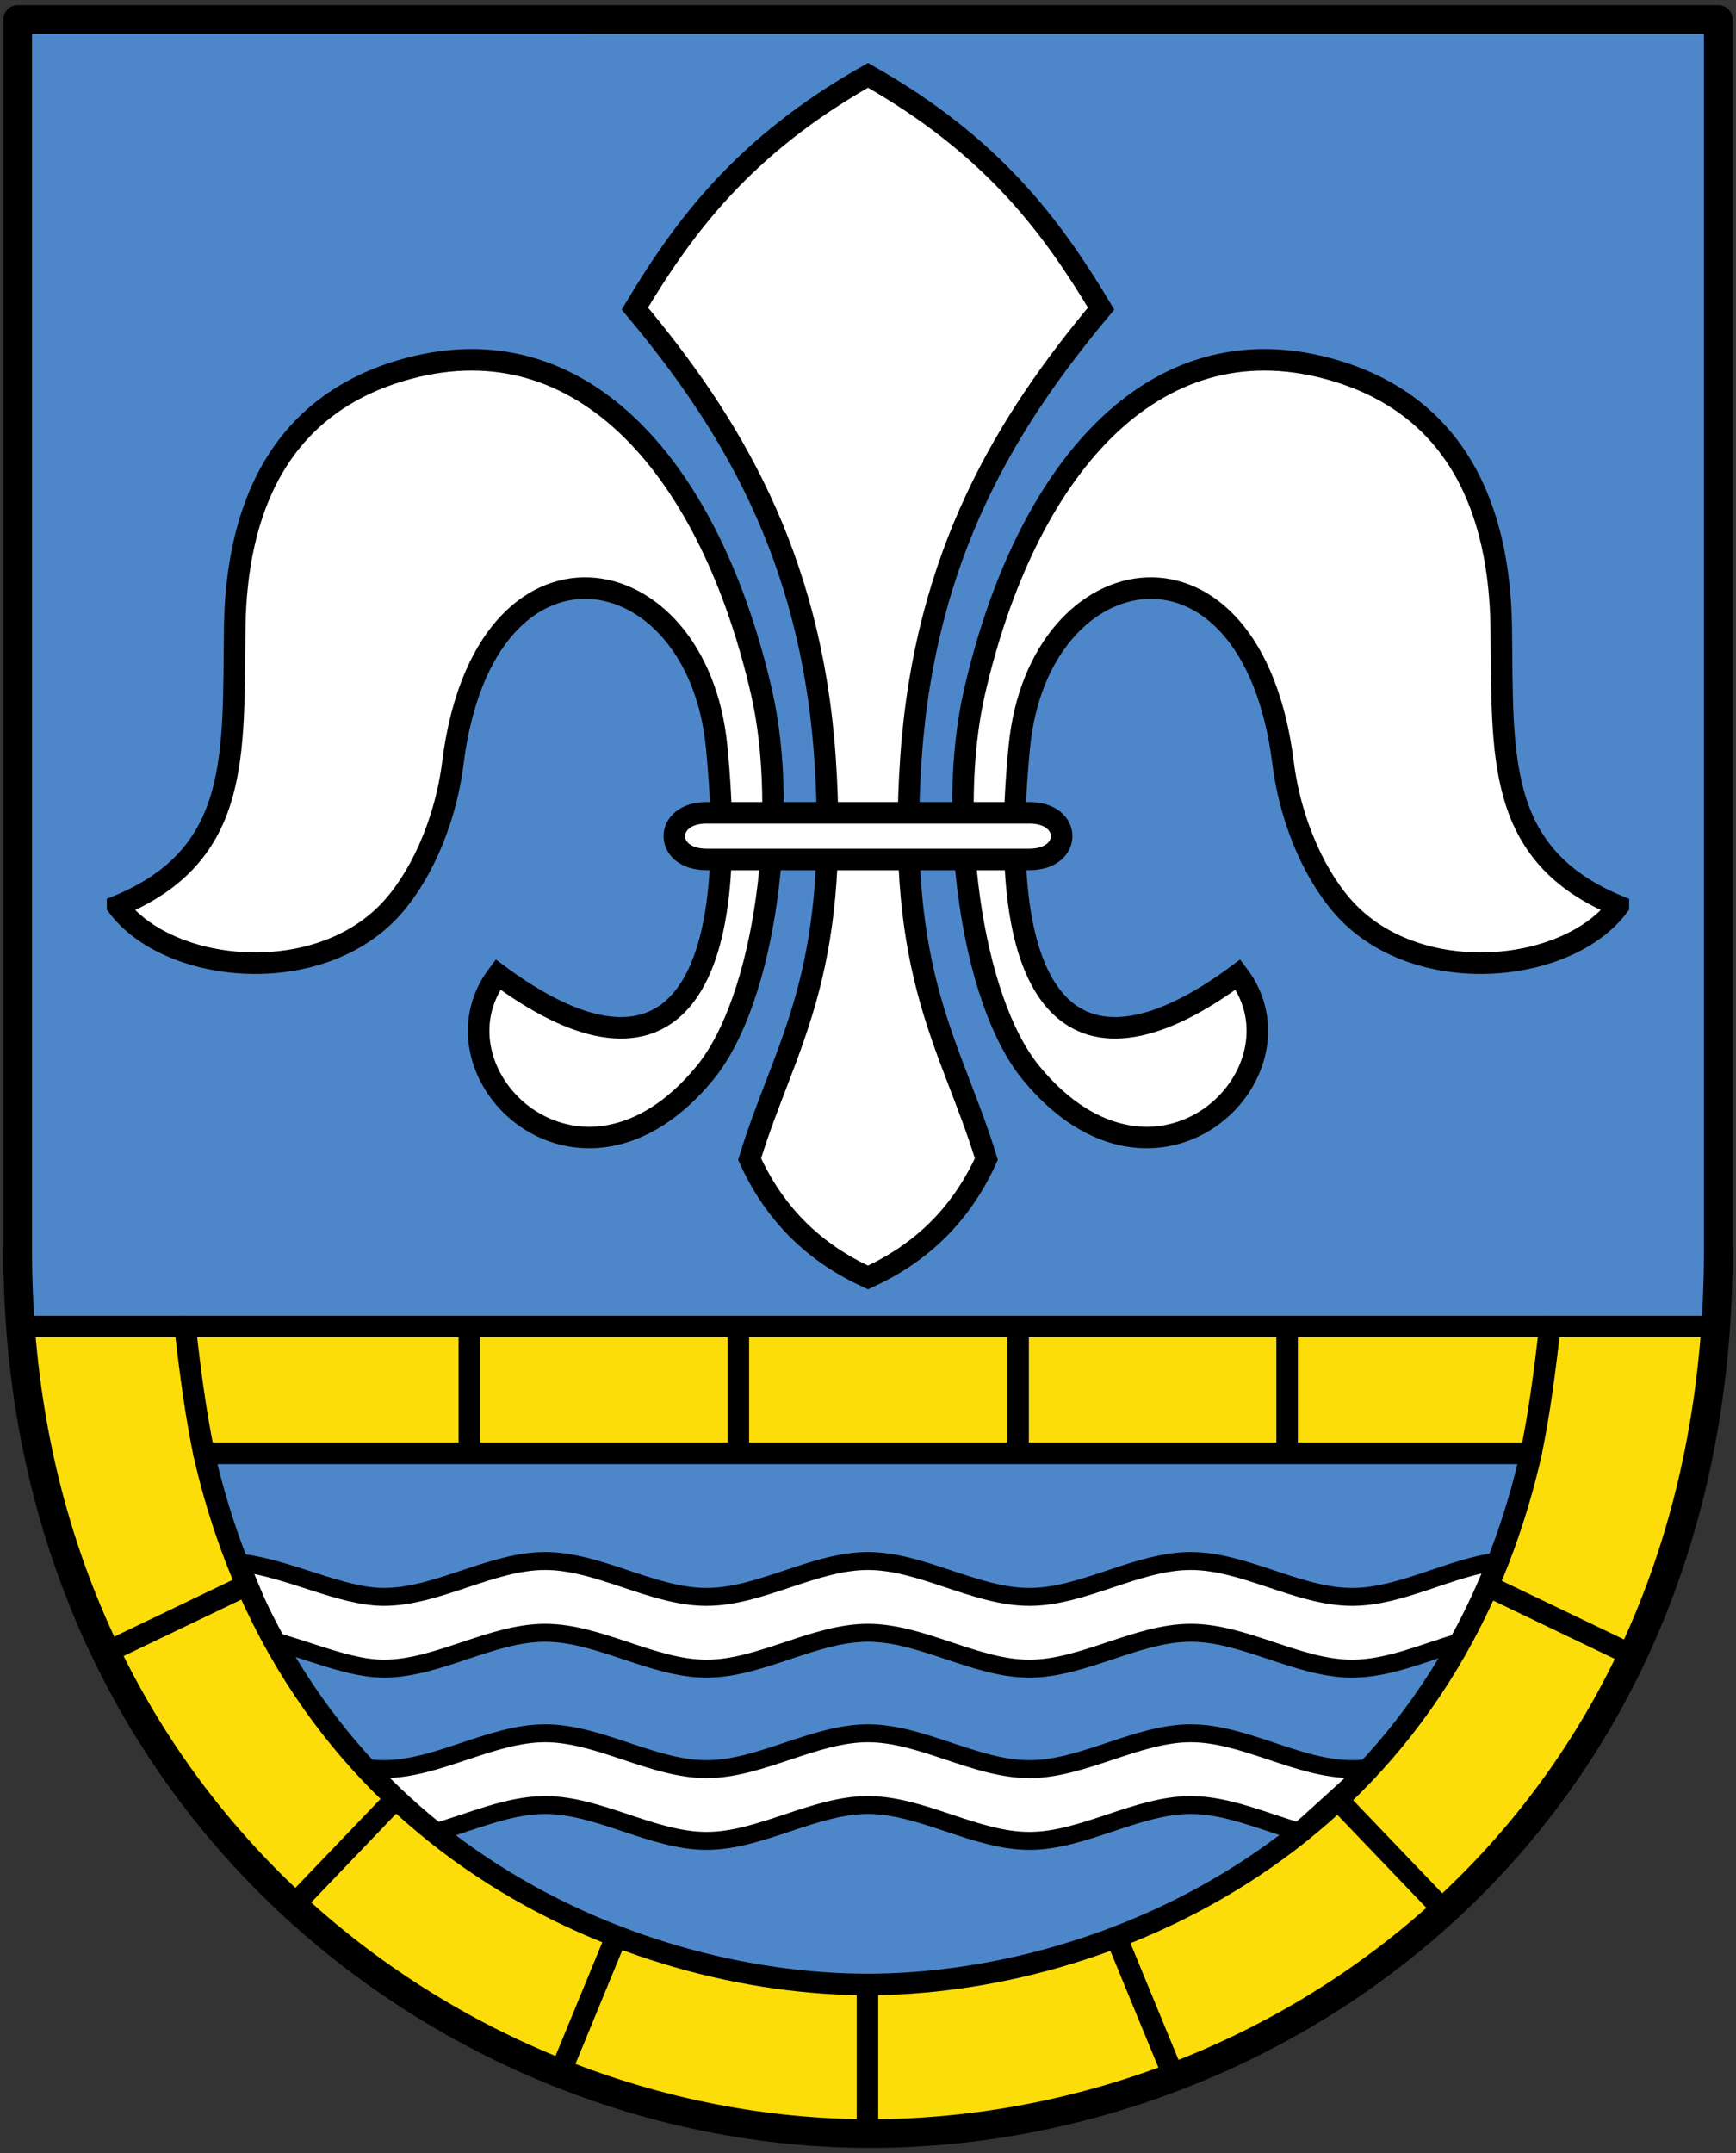
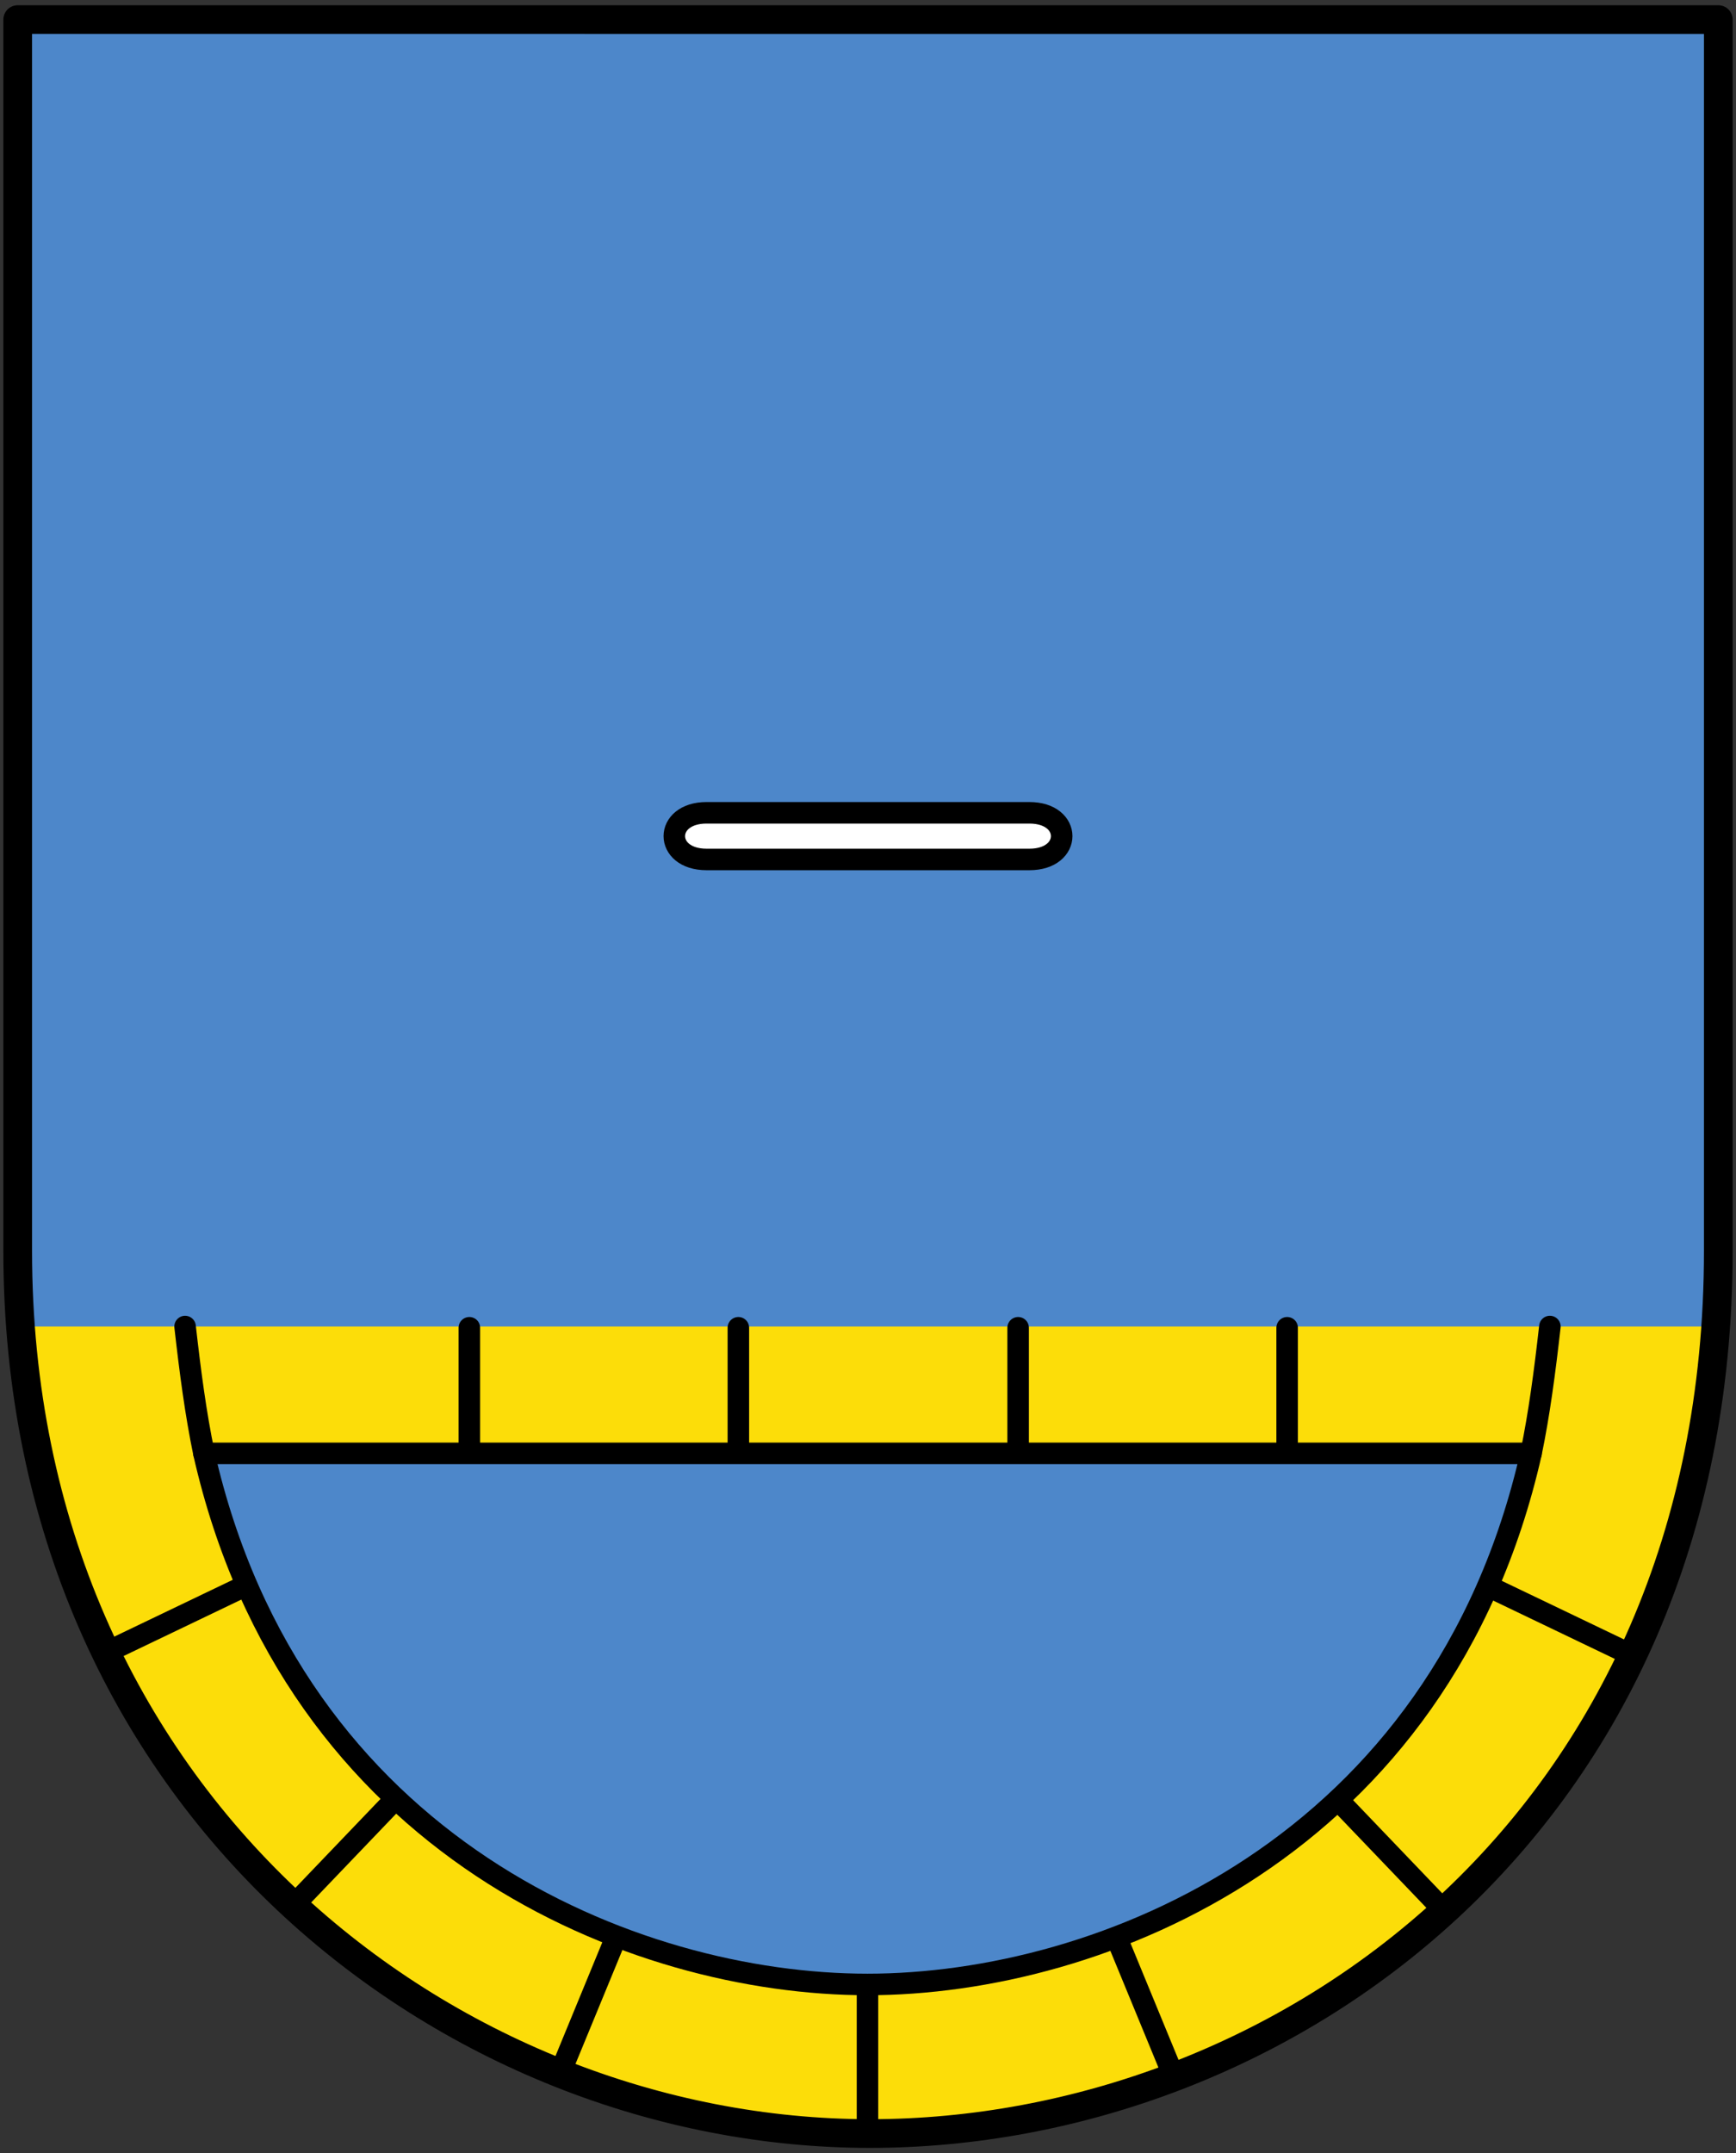
<svg xmlns="http://www.w3.org/2000/svg" version="1.0" width="484" height="600">
  <rect width="100%" height="100%" fill="#333333" stroke="none" />
  <path d="M4.936 5.454v343.183c0 153.928 120.819 245.909 237.62 245.909 114.652 0 236.508-86.187 236.508-245.91V5.455z" fill="#4d87ca" />
-   <path d="M32.791 252.494c34.6-14.287 32.144-42.31 32.654-77.667.462-32.05 11.767-62.253 48.28-72.108 48.97-13.216 84.424 28.463 98.61 90.237 7.665 33.378 1.237 85.32-15.815 106.052-34.887 42.417-78.475.05-57.677-27.443 44.318 32.89 68.41 10.971 60.933-63.724-5.424-54.18-64.741-64.527-73.492 4.651-2.24 17.703-9.772 33.176-18.18 41.779-20.663 21.138-61.32 16.918-75.313-1.777z" fill="#fff" stroke="#000" stroke-width="6" />
-   <path d="M177 86c26.222 31.329 49.049 68.303 53 125 4.287 61.514-11.514 80.75-21 112 7.179 15.826 18.505 26.358 33 33 14.495-6.642 25.821-17.174 33-33-9.486-31.25-25.287-50.486-21-112 3.951-56.697 26.778-93.671 53-125-13.74-22.988-30.465-45.478-65-65-34.535 19.522-51.26 42.012-65 65z" fill="#fff" stroke="#000" stroke-width="6" />
-   <path d="M451.209 252.494c-34.6-14.287-32.144-42.31-32.654-77.667-.462-32.05-11.767-62.253-48.28-72.108-48.97-13.216-84.424 28.463-98.61 90.237-7.665 33.378-1.237 85.32 15.815 106.052 34.887 42.417 78.475.05 57.677-27.443-44.318 32.89-68.41 10.971-60.933-63.724 5.424-54.18 64.741-64.527 73.492 4.651 2.24 17.703 9.772 33.176 18.18 41.779 20.663 21.138 61.32 16.918 75.313-1.777z" fill="#fff" stroke="#000" stroke-width="6" />
  <path d="M197 226.5c-12 0-12 13 0 13h90c12 0 12-13 0-13z" fill="#fff" stroke="#000" stroke-width="6" stroke-linecap="round" stroke-linejoin="round" />
  <path d="M7.633 369.658h468.734C465.168 541.124 327.363 593.85 240.714 595.19c-86.648 1.34-216.998-63.49-233.08-225.532z" fill="#fcdd09" />
  <path d="M426.856 405c2.302-11.116 3.815-22.625 5.255-35.342m-17.881 72.047l37.874 18.153m-79.43 41.347l29.052 30.332m-90.58 8.043l16 38.833M68.776 441.705L30.9 459.858m79.43 41.347l-29.052 30.332m90.579 8.043l-16 38.833M241.856 553v42m117-225v35m-153-35v35m-75-35v35m-74 0c-2.302-11.116-3.815-22.625-5.255-35.342m232.255.342v35" fill="none" stroke="#000" stroke-width="6" stroke-linecap="round" stroke-linejoin="round" />
  <path d="M56.856 405h370c-25 110-120 148-185 148s-160-38-185-148z" fill="#4d87ca" />
  <g fill="#fff" stroke="#000" stroke-width="5" stroke-linecap="round" stroke-linejoin="round">
-     <path d="M407.16 457.543c-10.056 2.962-20.113 7.457-30.17 7.457-15 0-30-10-45-10s-30 10-45 10-30-10-45-10-30 10-45 10-30-10-45-10-30 10-45 10c-9.27 0-20.176-4.849-31.01-7.794l-9.124-21.754C80.473 436.998 95.082 445 106.99 445c15 0 30-10 45-10s30 10 45 10 30-10 45-10 30 10 45 10 30-10 45-10 30 10 45 10c13.582 0 27.165-8.2 40.736-9.906zM362.139 510.451C352.089 507.488 342.04 503 331.99 503c-15 0-30 10-45 10s-30-10-45-10-30 10-45 10-30-10-45-10c-10.279 0-20.558 4.696-30.837 7.652-5.708-3.905-19.646-17.944-19.646-17.944 1.736.1 3.642.292 5.483.292 15 0 30-10 45-10s30 10 45 10 30-10 45-10 30 10 45 10 30-10 45-10 30 10 45 10c1.642 0 3.285-.12 4.766-.363z" />
-   </g>
+     </g>
  <path d="M56.856 405h370c-25 110-120 148-185 148s-160-38-185-148z" fill="none" stroke="#000" stroke-width="6" stroke-linecap="round" stroke-linejoin="round" />
  <path d="M4.936 5.454v343.183c0 153.928 120.819 245.909 237.62 245.909 114.652 0 236.508-86.187 236.508-245.91V5.455z" fill="none" stroke="#000" stroke-width="8" stroke-linecap="round" stroke-linejoin="round" />
-   <path d="M7.633 369.658h468.734" fill="none" stroke="#000" stroke-width="6" />
</svg>